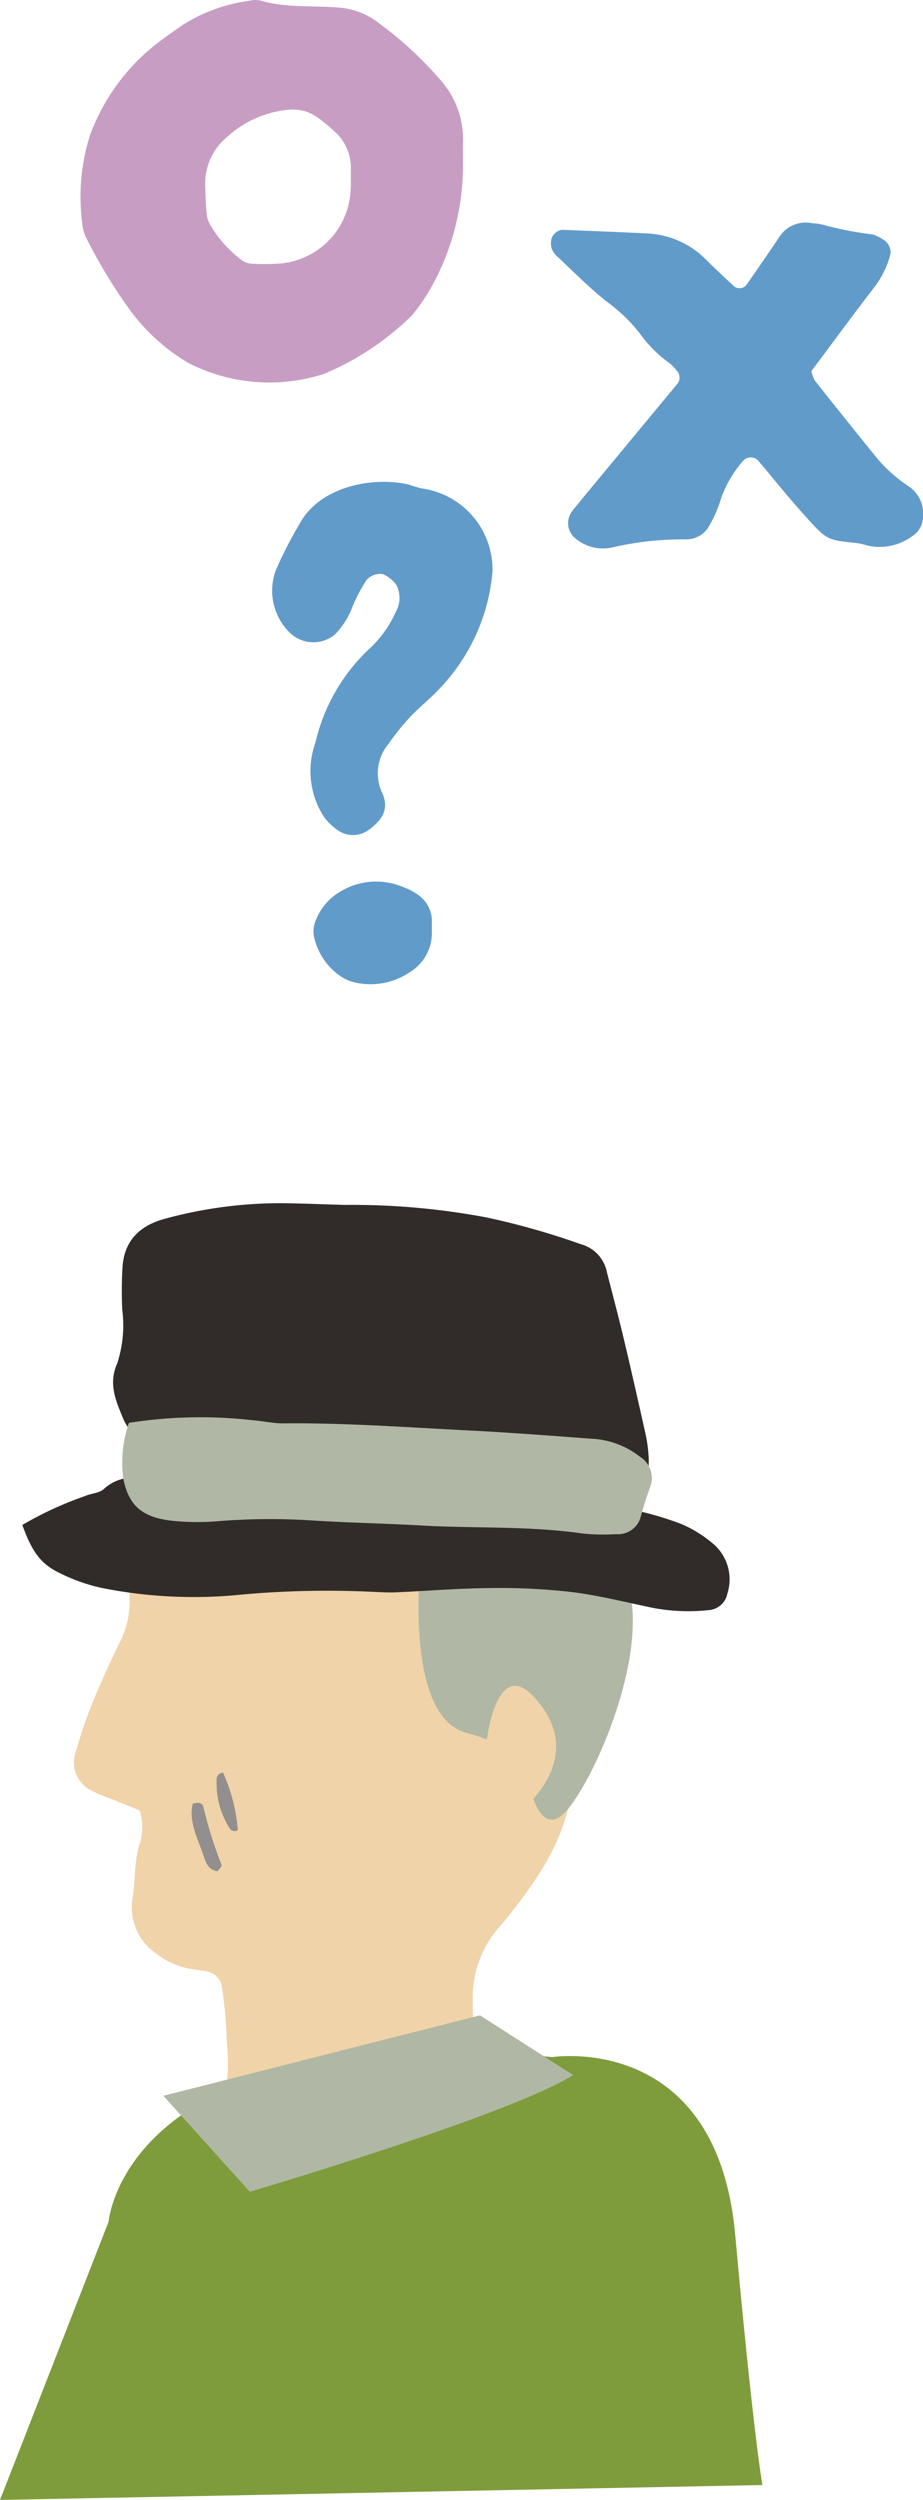
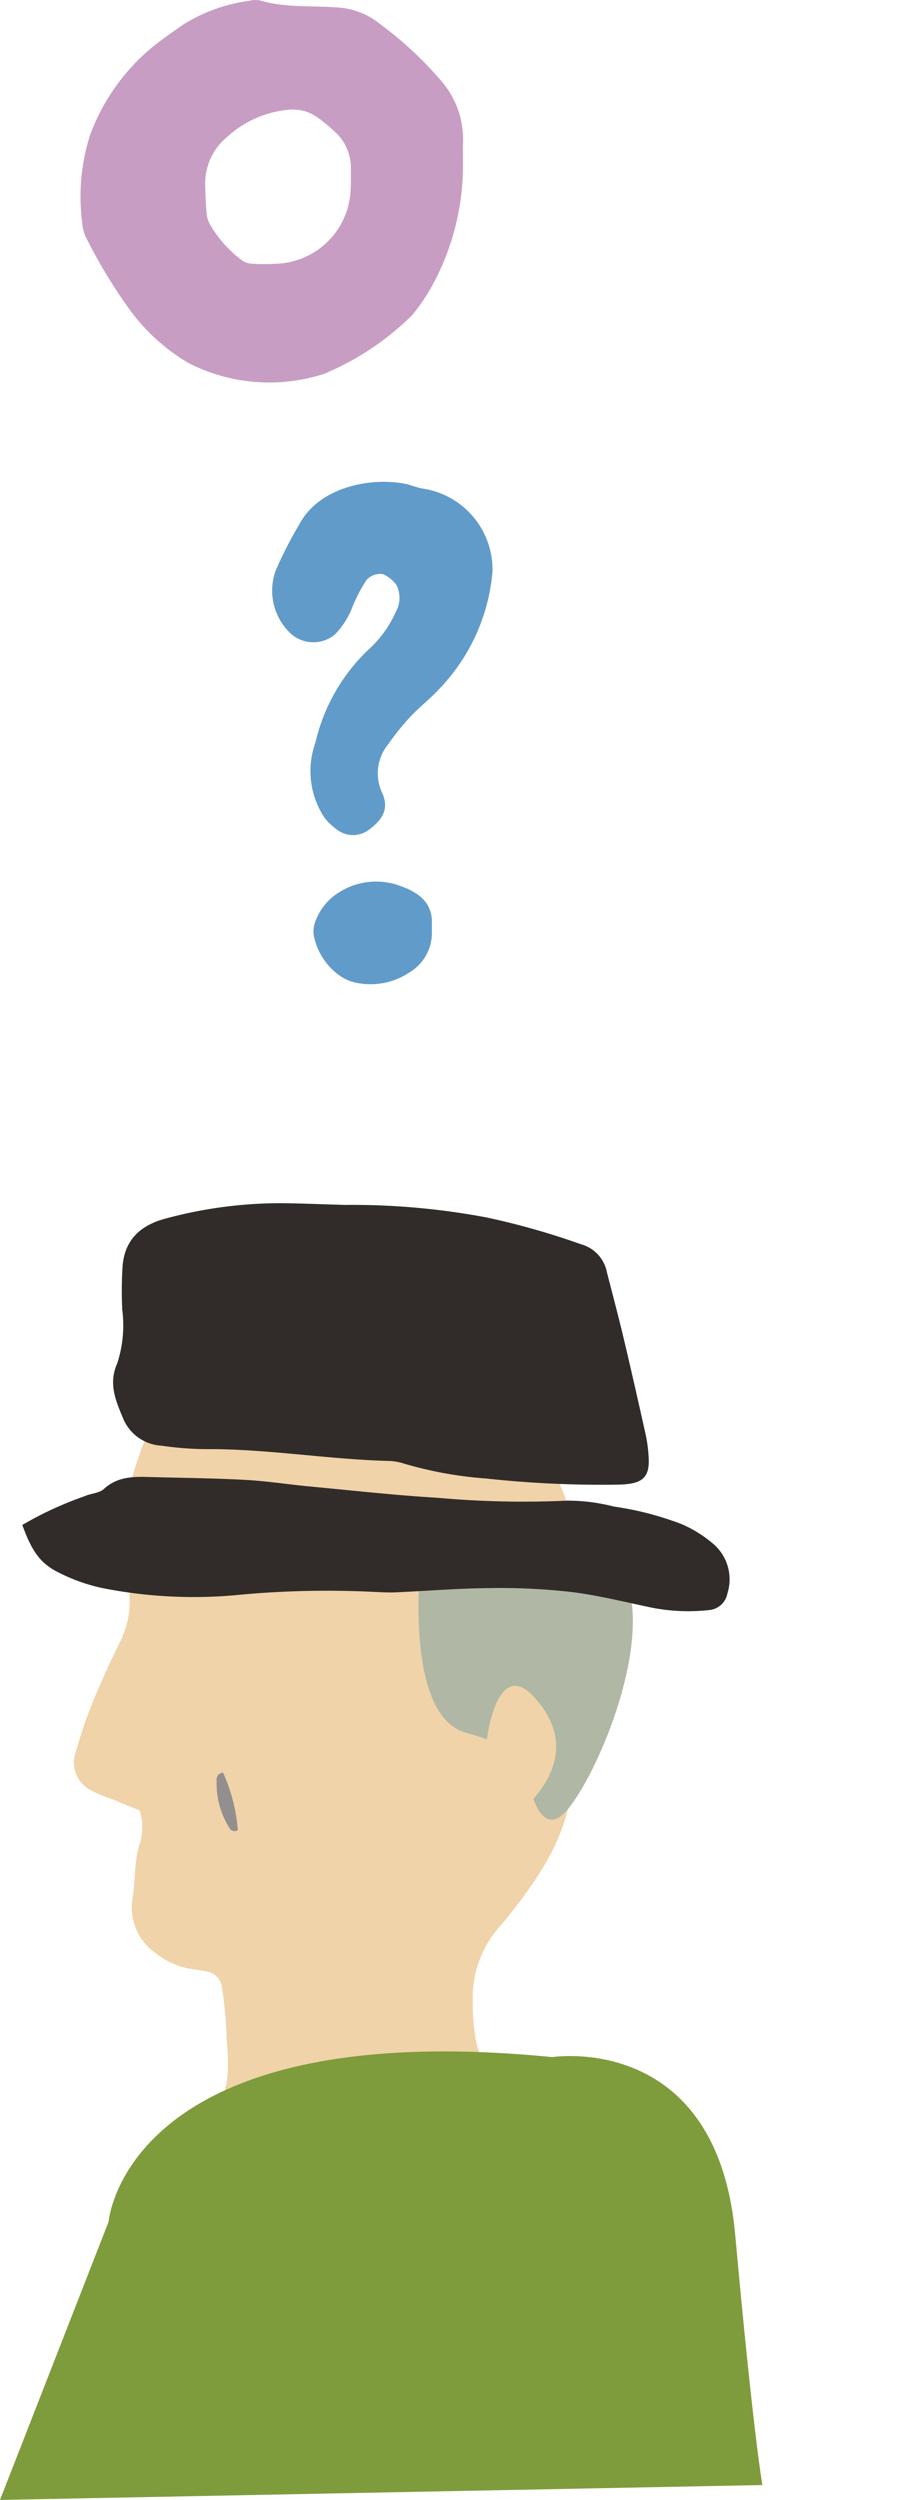
<svg xmlns="http://www.w3.org/2000/svg" id="img-enjoy-how-03" width="76.256" height="206.435" viewBox="0 0 76.256 206.435">
  <defs>
    <clipPath id="clip-path">
      <rect id="長方形_78" data-name="長方形 78" width="76.256" height="206.435" fill="none" />
    </clipPath>
  </defs>
  <g id="グループ_61" data-name="グループ 61" clip-path="url(#clip-path)">
    <path id="パス_218" data-name="パス 218" d="M12.95,187.7l-2.44-.992a12.106,12.106,0,0,1-1.407-.581,2.6,2.6,0,0,1-1.4-3.287,37.992,37.992,0,0,1,1.449-4.213c.657-1.616,1.4-3.2,2.159-4.765a7.424,7.424,0,0,0,.823-3.8c-.081-1.226-.029-2.473-.219-3.679a16.99,16.99,0,0,1,.943-7.764,17.95,17.95,0,0,1,7.439-9.676,11,11,0,0,1,1.323-.775,2.875,2.875,0,0,1,1.181-.427c2.154.021,3.973-1.353,6.115-1.473a12.037,12.037,0,0,1,6.729,1.958,47.386,47.386,0,0,1,4.911,3.239,27.56,27.56,0,0,1,3.9,4.119,21.221,21.221,0,0,1,4.926,11.887,76.85,76.85,0,0,1,.465,10.521,43.186,43.186,0,0,1-1.492,9.6c-.864,3.5-2.91,6.3-5.061,9.026-.267.339-.581.641-.839.986a8.792,8.792,0,0,0-1.964,5.833,16.361,16.361,0,0,0,.344,3.662c.269.97.632,1.342,1.6,1.381,2.96.12,5.846.834,8.782,1.147a7.889,7.889,0,0,1,3.929,1.707,5.356,5.356,0,0,1,1.88,2.43,18.757,18.757,0,0,1,1.3,5.609c.015.351.024.7.017,1.054a77.211,77.211,0,0,0,.8,10.756,68.77,68.77,0,0,1,.219,7.631,3.913,3.913,0,0,1-.272,1.273,1.065,1.065,0,0,1-.94.759c-.084.008-.168.032-.251.032-3.891,0-7.725.744-11.6.976-1.767.106-3.543.072-5.315.072-6.327,0-12.656-.031-18.984,0A68.273,68.273,0,0,0,10.951,243.2a14.712,14.712,0,0,1-3.78.228c-1.19-.106-1.706-.618-1.685-1.857.049-2.9,3.5-.137,3.729-3.024a62.953,62.953,0,0,1,1.639-9.591,40.362,40.362,0,0,1,1.91-5.717,5.036,5.036,0,0,1,1.929-2.379c1.634-1.086,1.543-2.636,3.2-3.691.358-.228,2.554-3.819.54-4.451,1.987-.9,1.965-3.63,1.725-6.033a33.086,33.086,0,0,0-.4-4.448,1.5,1.5,0,0,0-1.181-1.22c-.409-.1-.832-.134-1.249-.2a6.4,6.4,0,0,1-3.007-1.306,4.6,4.6,0,0,1-1.934-4.566c.254-1.556.113-3.164.647-4.684a5.133,5.133,0,0,0,.143-1.567,5.278,5.278,0,0,0-.219-1" transform="translate(-1.433 -38.207)" fill="#f0d3a8" />
-     <path id="パス_219" data-name="パス 219" d="M21.517,201.6c.452-.172.8-.079.885.239a33.734,33.734,0,0,0,1.476,4.733.288.288,0,0,1-.015.232,3.322,3.322,0,0,1-.287.357c-.782-.087-.983-.74-1.174-1.319-.457-1.388-1.232-2.73-.885-4.241" transform="translate(-5.598 -52.645)" fill="#928f8e" />
    <path id="パス_220" data-name="パス 220" d="M25.975,202.89a.5.5,0,0,1-.629-.085,6.9,6.9,0,0,1-1.118-4.01.57.57,0,0,1,.525-.656,14,14,0,0,1,1.223,4.751" transform="translate(-6.329 -51.762)" fill="#928f8e" />
    <path id="パス_221" data-name="パス 221" d="M45.629,229.771s13.583-2.136,15.109,14.646,2.251,20.691,2.251,20.691L0,266.338l8.969-22.967s1.356-17.085,36.66-13.6" transform="translate(0 -59.903)" fill="#7e9c3c" />
-     <path id="パス_222" data-name="パス 222" d="M44.428,225.268,18.27,231.912l7.14,7.922s21.468-6.324,26.717-9.636Z" transform="translate(-4.773 -58.849)" fill="#b0b8a5" />
    <path id="パス_223" data-name="パス 223" d="M47.111,172.416s-1.888,14.163,3.642,15.646,5.125,3.912,5.125,3.912.878,5.316,3.272,2.388,6.44-12.37,5.091-18.035-17.13-3.912-17.13-3.912" transform="translate(-12.226 -44.975)" fill="#b0b8a5" />
    <path id="パス_224" data-name="パス 224" d="M54.451,192.879s.8-6.849,3.88-3.533c5.26,5.665-2.428,10.521-2.428,10.521Z" transform="translate(-14.225 -49.228)" fill="#f0d3a8" />
    <path id="パス_225" data-name="パス 225" d="M2.5,169.047a29.411,29.411,0,0,1,5.175-2.383c.509-.227,1.18-.237,1.558-.584,1.25-1.147,2.736-1.013,4.221-.976,2.517.063,5.036.089,7.549.229,1.765.1,3.519.378,5.281.543,3.525.332,7.047.725,10.579.935a78.337,78.337,0,0,0,10.619.232,15.174,15.174,0,0,1,3.87.484A25.912,25.912,0,0,1,57.014,169a10.439,10.439,0,0,1,2.59,1.632A3.851,3.851,0,0,1,60.75,174.7a1.69,1.69,0,0,1-1.571,1.384,15.627,15.627,0,0,1-4.734-.216c-2.188-.459-4.37-1.009-6.583-1.28a51.983,51.983,0,0,0-6.7-.327c-2.609.02-5.216.239-7.824.355-.557.025-1.117-.01-1.676-.032a78.137,78.137,0,0,0-11.178.228,38.716,38.716,0,0,1-11.419-.559,14.7,14.7,0,0,1-3.417-1.2c-1.617-.763-2.339-1.747-3.152-4" transform="translate(-0.652 -43.125)" fill="#312c29" />
    <path id="パス_226" data-name="パス 226" d="M31.734,134.632a60.028,60.028,0,0,1,11.73,1.027,61.676,61.676,0,0,1,7.825,2.217,2.987,2.987,0,0,1,2.156,2.309c.465,1.823.953,3.643,1.387,5.471.631,2.657,1.232,5.318,1.825,7.982a11.914,11.914,0,0,1,.227,1.67c.14,1.811-.417,2.4-2.572,2.424a88.1,88.1,0,0,1-10.866-.51,32.037,32.037,0,0,1-6.759-1.227,4.464,4.464,0,0,0-1.289-.222c-5.06-.132-10.059-1.011-15.134-.974a27.007,27.007,0,0,1-3.608-.284,3.654,3.654,0,0,1-3.157-2.193c-.624-1.5-1.263-2.921-.513-4.6a10.09,10.09,0,0,0,.418-4.437,32.1,32.1,0,0,1,.03-3.637c.17-1.94,1.255-3.287,3.569-3.893a36.367,36.367,0,0,1,9.39-1.266c1.65.007,3.3.085,5.34.141" transform="translate(-3.304 -35.135)" fill="#312c29" />
-     <path id="パス_227" data-name="パス 227" d="M14.214,158.88a38.1,38.1,0,0,1,10.25-.213c.844.066,1.684.264,2.524.256,5.2-.049,10.383.338,15.569.6,3.277.167,6.55.421,9.822.666a7,7,0,0,1,4.037,1.477,2.084,2.084,0,0,1,.87,2.506c-.3.8-.55,1.608-.776,2.422a1.929,1.929,0,0,1-2.018,1.477,17.174,17.174,0,0,1-2.855-.059c-4.42-.638-8.889-.4-13.33-.66-2.959-.169-5.927-.22-8.884-.407a53.365,53.365,0,0,0-7.623.038,20.525,20.525,0,0,1-4.12-.029c-2.449-.3-3.49-1.309-3.927-3.451a10.1,10.1,0,0,1,.462-4.626" transform="translate(-3.564 -41.387)" fill="#b0b8a5" />
-     <path id="パス_228" data-name="パス 228" d="M83.133,37.152a2.836,2.836,0,0,0,.281.782q2.569,3.24,5.175,6.451a12.553,12.553,0,0,0,2.655,2.337,2.653,2.653,0,0,1,1.107,2.4,1.906,1.906,0,0,1-.887,1.661,4.534,4.534,0,0,1-3.741.763,4.96,4.96,0,0,0-.767-.181c-2.617-.3-2.464-.153-4.619-2.561-1.225-1.369-2.371-2.808-3.558-4.212a.851.851,0,0,0-1.352.04,9.533,9.533,0,0,0-1.765,3.047,9.926,9.926,0,0,1-.928,2.166,2.148,2.148,0,0,1-1.913,1.2,26.114,26.114,0,0,0-6.247.691,3.536,3.536,0,0,1-2.959-.788,1.618,1.618,0,0,1-.329-2.121c.316-.419.651-.824.986-1.229q3.892-4.7,7.788-9.4a.837.837,0,0,0-.051-1.087,5.254,5.254,0,0,0-.536-.571,10.536,10.536,0,0,1-2.505-2.478,13.34,13.34,0,0,0-2.832-2.713c-1.424-1.154-2.723-2.463-4.062-3.72a1.586,1.586,0,0,1-.417-.657,1.654,1.654,0,0,1,0-.751,1.118,1.118,0,0,1,.844-.737c2.355.094,4.711.18,7.065.3A7.284,7.284,0,0,1,74.479,28c.744.739,1.516,1.45,2.281,2.168A.733.733,0,0,0,77.791,30c.9-1.3,1.8-2.586,2.672-3.9a2.6,2.6,0,0,1,2.732-1.161,4.762,4.762,0,0,1,1.162.2,28.17,28.17,0,0,0,3.863.73,3.82,3.82,0,0,1,1.025.55,1.228,1.228,0,0,1,.423,1.04,7.58,7.58,0,0,1-1.364,2.8c-1.761,2.285-3.468,4.613-5.171,6.89" transform="translate(-16.096 -6.507)" fill="#619bca" />
    <path id="パス_229" data-name="パス 229" d="M40.609,13.141A20.706,20.706,0,0,1,38.19,23.365,15.7,15.7,0,0,1,36.4,26.041a22.914,22.914,0,0,1-7.255,4.828,14.668,14.668,0,0,1-11.225-.9,16.175,16.175,0,0,1-4.782-4.316,42.709,42.709,0,0,1-3.6-5.916,3.159,3.159,0,0,1-.379-1.32,16.738,16.738,0,0,1,.657-7.3,17.065,17.065,0,0,1,5.7-7.668c.609-.469,1.251-.895,1.874-1.347A13.644,13.644,0,0,1,22.976.062a2,2,0,0,1,.915-.014c2.108.619,4.288.4,6.432.574a6.1,6.1,0,0,1,3.4,1.334,30.22,30.22,0,0,1,5.073,4.7,7.36,7.36,0,0,1,1.823,5.094c-.03.461,0,.926-.005,1.388M31.353,15.2c0-.768,0-1.073,0-1.38A3.987,3.987,0,0,0,30.1,10.95a13.509,13.509,0,0,0-1.4-1.178,3.542,3.542,0,0,0-2.595-.7,8.7,8.7,0,0,0-4.942,2.207,4.981,4.981,0,0,0-1.845,4.033c.017.765.049,1.53.114,2.292a2.358,2.358,0,0,0,.251.877,9.885,9.885,0,0,0,2.729,3.054,1.6,1.6,0,0,0,.867.247,15.715,15.715,0,0,0,1.837,0,6.374,6.374,0,0,0,6.217-6.129c.016-.306.028-.612.021-.457" transform="translate(-2.364 0)" fill="#c89dc3" />
    <path id="パス_230" data-name="パス 230" d="M48.642,61.182a15.906,15.906,0,0,1-4.318,9.687c-.767.842-1.705,1.568-2.487,2.4a20.522,20.522,0,0,0-1.812,2.252,3.783,3.783,0,0,0-.532,3.958c.672,1.411.012,2.346-1.182,3.188a2.179,2.179,0,0,1-2.448-.034,5.133,5.133,0,0,1-1.078-1A6.932,6.932,0,0,1,34,75.418,15.389,15.389,0,0,1,38.4,67.7a9.2,9.2,0,0,0,2.245-3.1,2.362,2.362,0,0,0,.053-2.226,2.777,2.777,0,0,0-1.113-.893,1.481,1.481,0,0,0-1.367.5,13.187,13.187,0,0,0-1.1,2.069,6.667,6.667,0,0,1-1.494,2.406,2.78,2.78,0,0,1-3.729-.137,4.85,4.85,0,0,1-1.15-5.188,34.762,34.762,0,0,1,1.934-3.772c1.723-3.225,6.274-3.96,9.091-3.258a8.645,8.645,0,0,0,1.008.3,6.766,6.766,0,0,1,5.858,6.778" transform="translate(-7.947 -14.07)" fill="#619bca" />
    <path id="パス_231" data-name="パス 231" d="M44.838,102.585A3.8,3.8,0,0,1,43,106.032a5.8,5.8,0,0,1-4.463.853,3.569,3.569,0,0,1-1.372-.621,5.309,5.309,0,0,1-2.042-3.087,2.19,2.19,0,0,1,.083-1.326,4.75,4.75,0,0,1,2.111-2.511,5.718,5.718,0,0,1,5-.407c1.626.581,2.581,1.507,2.523,3.075-.005.151,0,.3,0,.576" transform="translate(-9.159 -25.743)" fill="#619bca" />
  </g>
</svg>